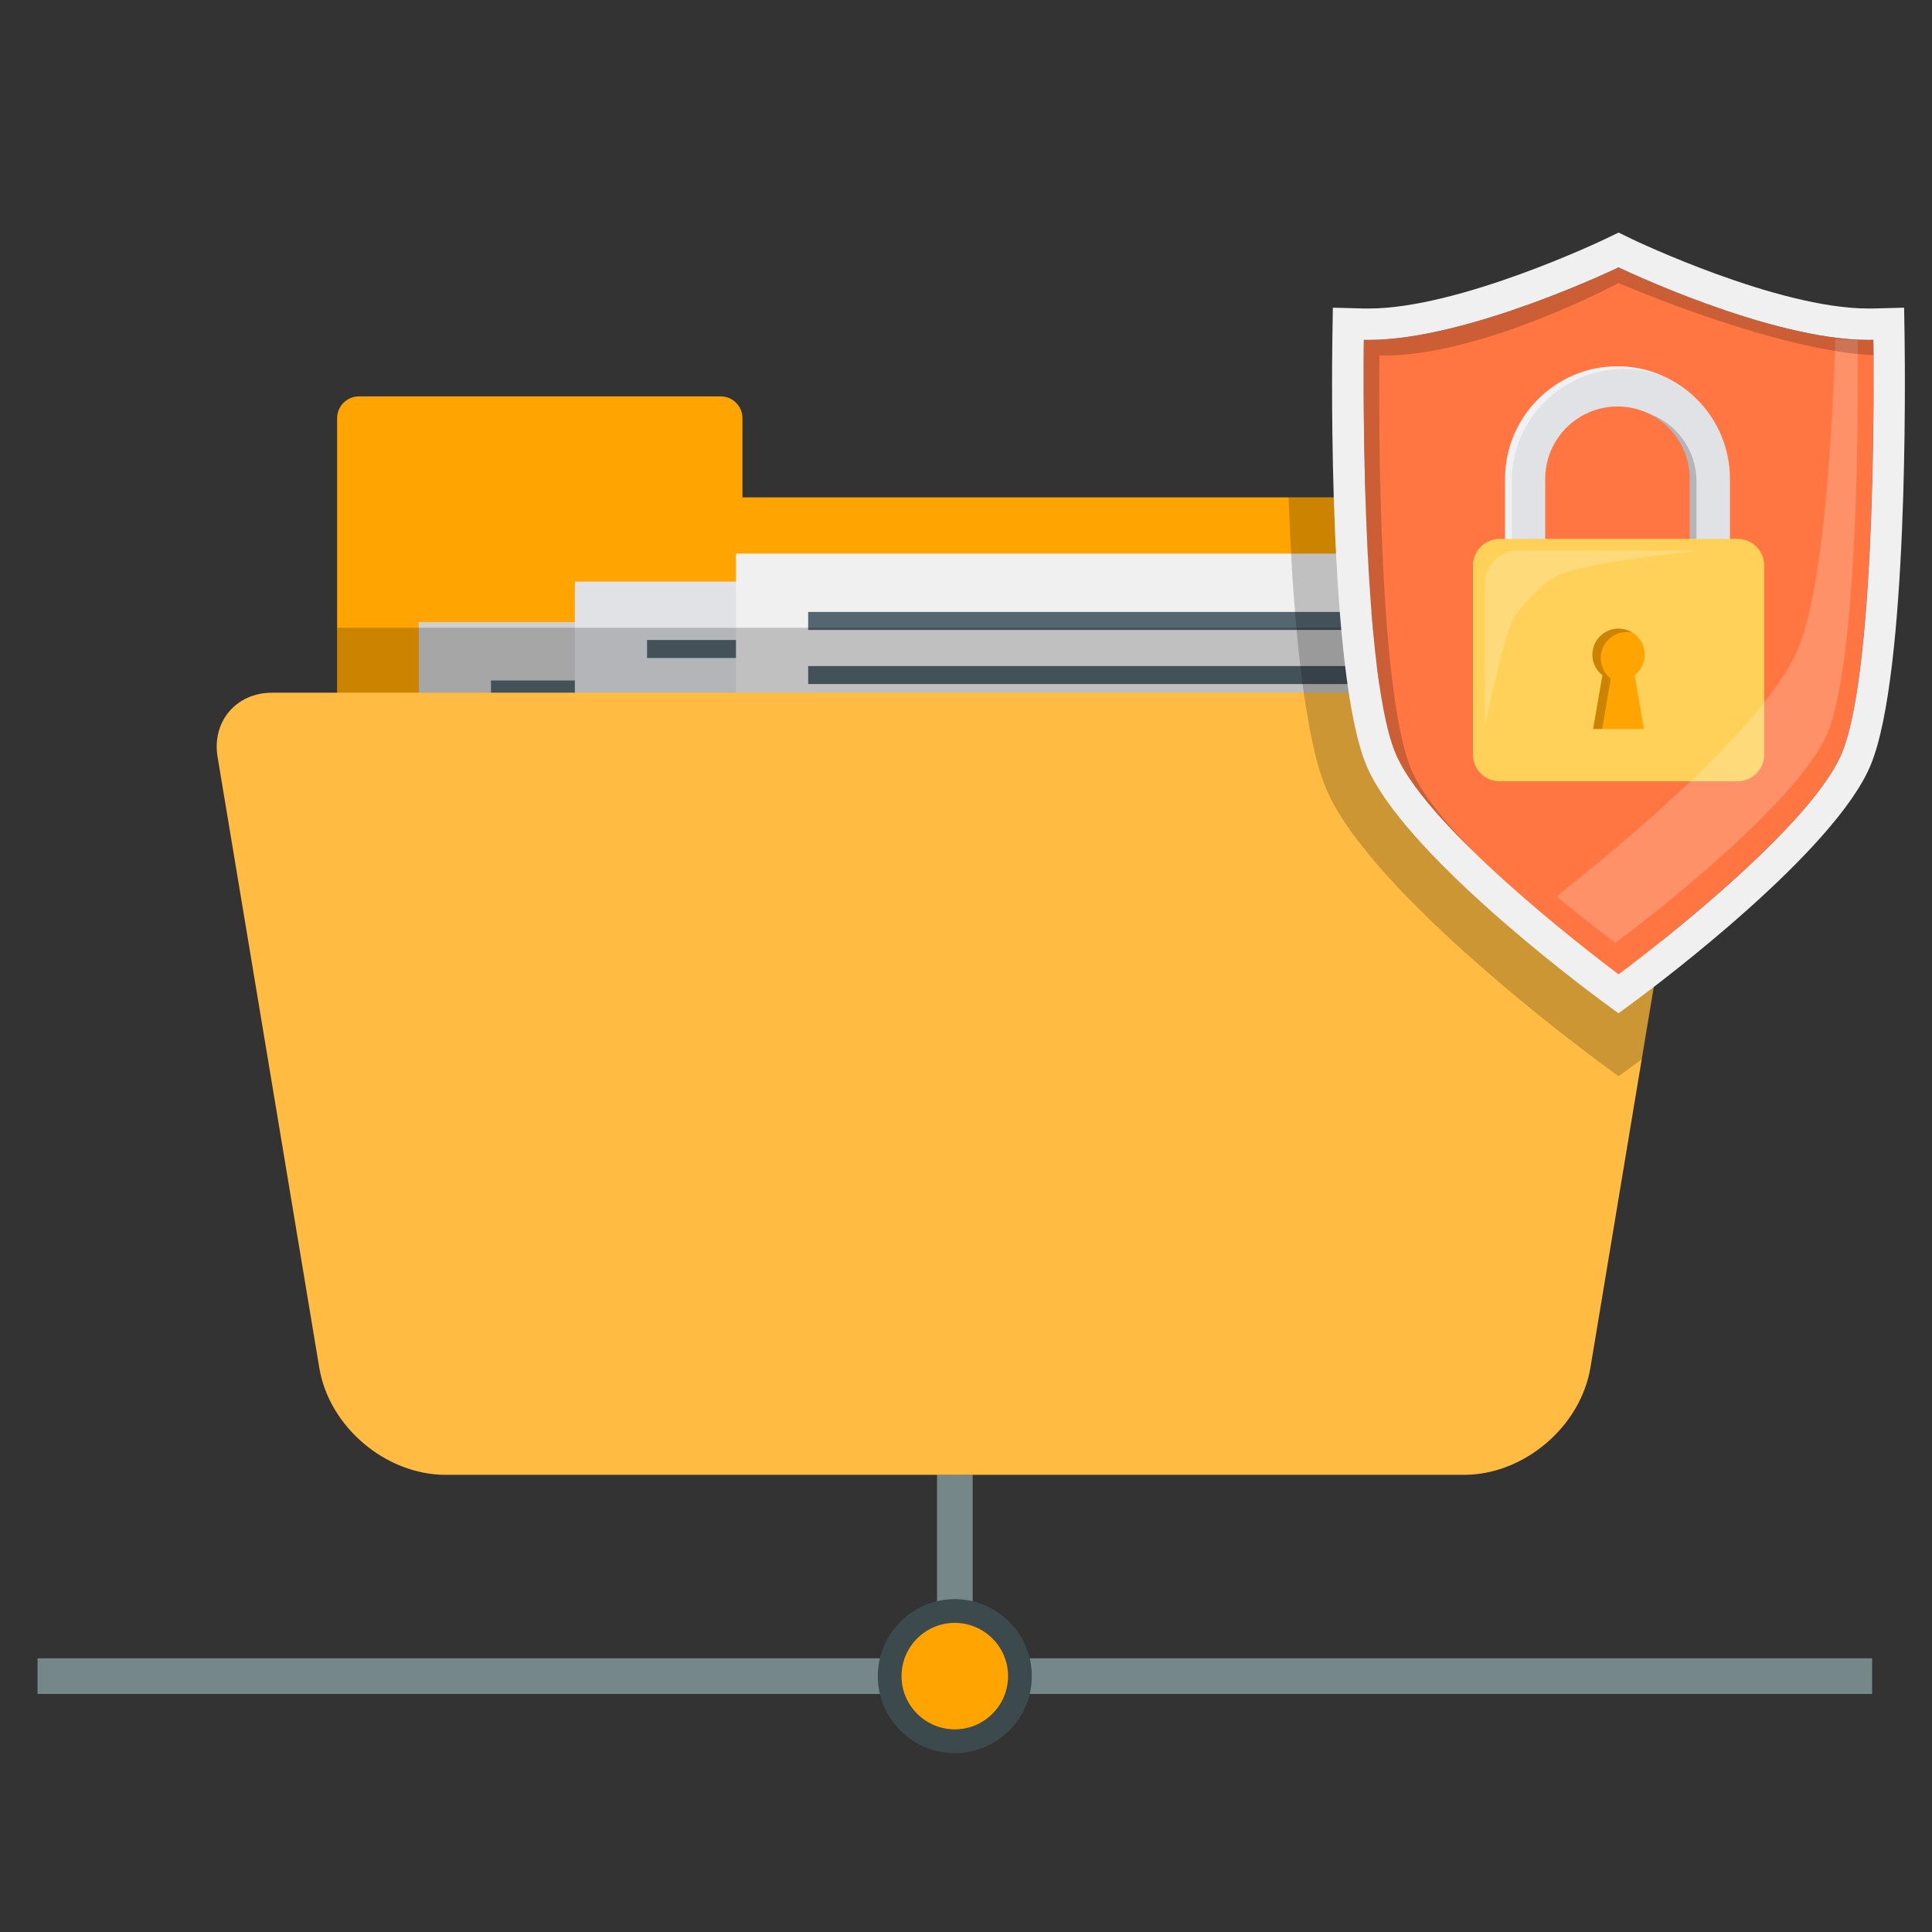
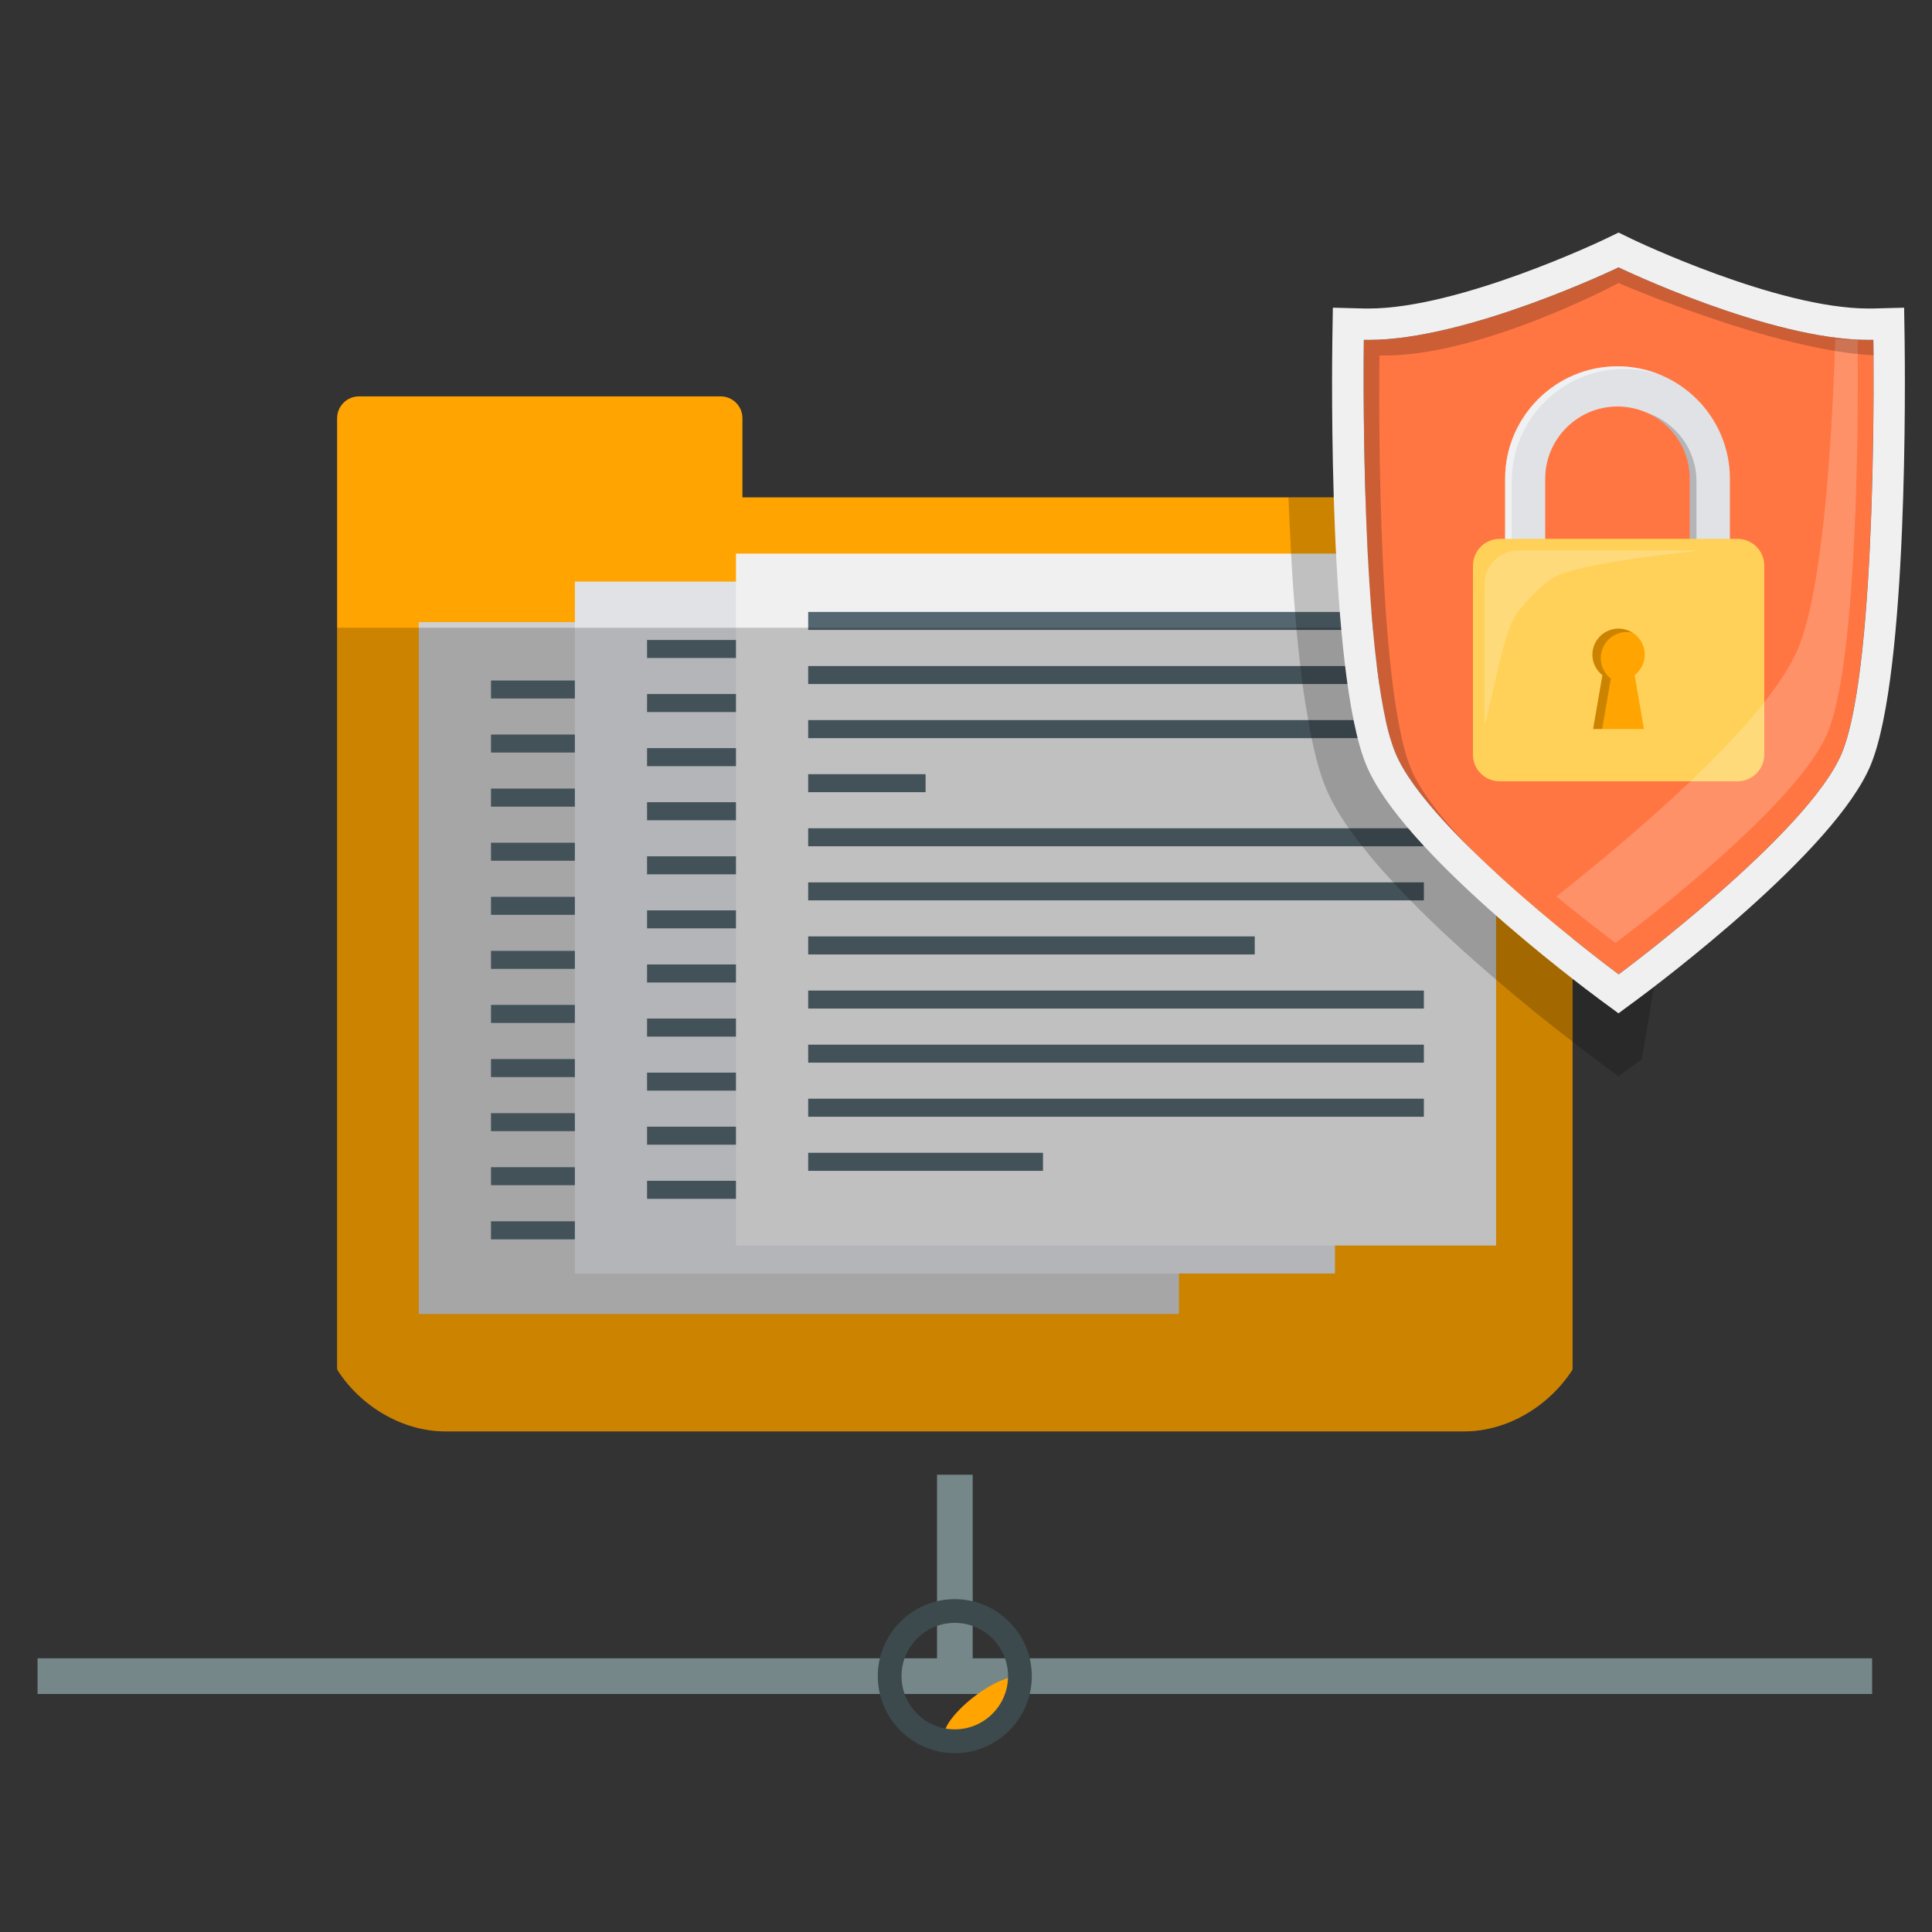
<svg xmlns="http://www.w3.org/2000/svg" version="1.1" id="Layer_1" x="0px" y="0px" viewBox="0 0 350 350" width="350" height="350" style="enable-background:new 0 0 350 350;" xml:space="preserve">
  <rect x="0" y="0" width="350" height="350" fill="#333333" stroke="none" />
  <style type="text/css">
	.st0{fill:#758789;}
	.st1{fill:#FFA400;}
	.st2{fill:#3C4A4D;}
	.st3{fill:#CFCFD1;}
	.st4{fill:#54666F;}
	.st5{fill:#E0E2E6;}
	.st6{fill:#F0F0F0;}
	.st7{opacity:0.2;}
	.st8{fill:#FFBB42;}
	.st9{fill:#FF7643;}
	.st10{opacity:0.5;fill:#FFFFFF;}
	.st11{fill:#FFD159;}
	.st12{opacity:0.2;fill:#FFFFFF;}
</style>
  <g>
    <g>
      <g>
        <rect x="169.75" y="267.16" class="st0" width="6.46" height="36.49" />
        <rect x="6.8" y="300.42" class="st0" width="332.35" height="6.46" />
        <g>
-           <path class="st1" d="M184.77,303.65c0,6.52-5.28,11.8-11.8,11.8c-6.52,0-11.8-5.28-11.8-11.8s5.28-11.8,11.8-11.8      C179.49,291.85,184.77,297.13,184.77,303.65z" />
+           <path class="st1" d="M184.77,303.65c0,6.52-5.28,11.8-11.8,11.8s5.28-11.8,11.8-11.8      C179.49,291.85,184.77,297.13,184.77,303.65z" />
          <path class="st2" d="M172.97,317.6c-7.69,0-13.95-6.26-13.95-13.95s6.26-13.95,13.95-13.95c7.69,0,13.95,6.26,13.95,13.95      S180.67,317.6,172.97,317.6z M172.97,294c-5.32,0-9.65,4.33-9.65,9.64c0,5.32,4.33,9.65,9.65,9.65c5.32,0,9.65-4.33,9.65-9.65      C182.62,298.33,178.29,294,172.97,294z" />
        </g>
      </g>
      <path class="st1" d="M284.89,101.9v145.61c0,0.22,0,0.43-0.04,0.65c-4.26,6.58-11.75,11.15-19.63,11.15H80.74    c-7.87,0-15.41-4.56-19.63-11.15c-0.04-0.22-0.04-0.43-0.04-0.65V75.77c0-2.19,1.77-3.96,3.96-3.96h65.55    c2.15,0,3.92,1.77,3.92,3.96v14.33H273.1C279.6,90.11,284.89,95.4,284.89,101.9z" />
      <g>
        <rect x="75.87" y="112.7" class="st3" width="137.7" height="125.35" />
        <g>
          <rect x="88.95" y="133.07" class="st4" width="111.54" height="3.26" />
          <rect x="88.95" y="142.86" class="st4" width="111.54" height="3.27" />
          <rect x="88.95" y="152.67" class="st4" width="21.27" height="3.26" />
          <rect x="88.95" y="162.47" class="st4" width="111.54" height="3.26" />
          <rect x="88.95" y="172.26" class="st4" width="111.54" height="3.26" />
          <rect x="88.95" y="182.05" class="st4" width="80.9" height="3.27" />
          <rect x="88.95" y="191.86" class="st4" width="111.54" height="3.26" />
          <rect x="88.95" y="201.66" class="st4" width="111.54" height="3.26" />
          <rect x="88.95" y="211.45" class="st4" width="111.54" height="3.26" />
          <rect x="88.95" y="221.25" class="st4" width="42.54" height="3.27" />
          <rect x="88.95" y="123.28" class="st4" width="111.54" height="3.26" />
        </g>
      </g>
      <g>
        <rect x="104.14" y="105.36" class="st5" width="137.7" height="125.35" />
        <g>
          <rect x="117.22" y="125.73" class="st4" width="111.53" height="3.26" />
          <rect x="117.22" y="135.53" class="st4" width="111.53" height="3.27" />
          <rect x="117.22" y="145.33" class="st4" width="21.27" height="3.27" />
          <rect x="117.22" y="155.13" class="st4" width="111.53" height="3.26" />
          <rect x="117.22" y="164.92" class="st4" width="111.53" height="3.26" />
          <rect x="117.22" y="174.72" class="st4" width="80.9" height="3.27" />
          <rect x="117.22" y="184.52" class="st4" width="111.53" height="3.27" />
          <rect x="117.22" y="194.32" class="st4" width="111.53" height="3.26" />
          <rect x="117.22" y="204.11" class="st4" width="111.53" height="3.26" />
          <rect x="117.22" y="213.91" class="st4" width="42.54" height="3.27" />
          <rect x="117.22" y="115.94" class="st4" width="111.53" height="3.26" />
        </g>
      </g>
      <g>
        <rect x="133.33" y="100.29" class="st6" width="137.7" height="125.35" />
        <g>
          <rect x="146.41" y="120.66" class="st4" width="111.54" height="3.26" />
          <rect x="146.41" y="130.45" class="st4" width="111.54" height="3.27" />
          <rect x="146.41" y="140.25" class="st4" width="21.27" height="3.26" />
          <rect x="146.41" y="150.05" class="st4" width="111.54" height="3.26" />
          <rect x="146.41" y="159.85" class="st4" width="111.54" height="3.26" />
          <rect x="146.41" y="169.64" class="st4" width="80.9" height="3.27" />
          <rect x="146.41" y="179.45" class="st4" width="111.54" height="3.26" />
          <rect x="146.41" y="189.25" class="st4" width="111.54" height="3.26" />
          <rect x="146.41" y="199.04" class="st4" width="111.54" height="3.27" />
          <rect x="146.41" y="208.84" class="st4" width="42.54" height="3.27" />
          <rect x="146.41" y="110.86" class="st4" width="111.54" height="3.26" />
        </g>
      </g>
      <path class="st7" d="M284.89,113.73v133.77c0,0.22,0,0.43-0.04,0.65c-4.26,6.58-11.75,11.15-19.63,11.15H80.74    c-7.87,0-15.41-4.56-19.63-11.15c-0.04-0.22-0.04-0.43-0.04-0.65V113.73H284.89z" />
-       <path class="st8" d="M306.54,137.15l-9.12,54.71l-9.3,55.91c-1.81,10.72-12.05,19.41-22.9,19.41H80.74    c-10.85,0-21.13-8.69-22.9-19.41L39.42,137.15c-1.08-6.41,3.36-11.66,9.85-11.66h247.41    C303.18,125.49,307.62,130.74,306.54,137.15z" />
      <path class="st7" d="M296.68,125.49h-11.79V101.9c0-6.5-5.29-11.79-11.79-11.79h-39.68c0.13,3.36,0.3,6.76,0.47,10.2    c0.09,1.68,0.22,3.36,0.3,5.04c0.13,1.85,0.26,3.7,0.43,5.51c0.09,0.99,0.13,1.94,0.22,2.88c0.04,0.13,0.04,0.26,0.04,0.39    c0.22,2.24,0.43,4.43,0.69,6.54c0.13,1.12,0.26,2.19,0.39,3.27c0.09,0.52,0.17,1.03,0.22,1.55c0.26,1.72,0.52,3.36,0.82,4.95    c0.17,1.12,0.39,2.24,0.6,3.27c0.73,3.49,1.55,6.54,2.54,8.91c0.47,1.12,1.03,2.32,1.72,3.53c0.73,1.29,1.55,2.58,2.5,3.92    c0.73,1.08,1.55,2.15,2.45,3.27c1.68,2.15,3.57,4.35,5.6,6.5c0.99,1.12,2.02,2.19,3.1,3.27c4.95,5.08,10.46,10.03,15.54,14.38    c5.42,4.65,10.42,8.61,13.86,11.24c2.15,1.68,3.7,2.84,4.39,3.36l3.92,2.88l3.96-2.88c0.09-0.04,0.17-0.13,0.26-0.21l9.12-54.71    C307.62,130.74,303.18,125.49,296.68,125.49z" />
      <g>
        <path class="st9" d="M293.22,48.44c0,0-28.17,13.58-46.15,13.12c0,0-0.87,58.74,5.68,74.78c5.99,14.65,40.47,40.16,40.47,40.16     s34.49-25.51,40.47-40.16c6.55-16.04,5.68-74.78,5.68-74.78C321.39,62.02,293.22,48.44,293.22,48.44z" />
        <g>
          <path class="st5" d="M313.39,113.87h-7.27V86.73c0-7.22-5.88-13.09-13.1-13.09c-7.21,0-13.09,5.87-13.09,13.09v27.14h-7.26      V86.73c0-11.23,9.13-20.37,20.35-20.37c11.23,0,20.37,9.14,20.37,20.37V113.87z" />
          <path class="st10" d="M273.87,87.2c0-11.23,9.14-20.36,20.36-20.36c2.45,0,4.78,0.45,6.95,1.25c-2.5-1.1-5.26-1.73-8.17-1.73      c-11.22,0-20.35,9.14-20.35,20.37v27.14h1.21V87.2z" />
          <path class="st7" d="M307.33,113.87V87.2c0-5.78-3.76-10.68-8.96-12.42c4.56,2.05,7.75,6.62,7.75,11.94v27.14H307.33z" />
          <path class="st11" d="M314.77,141.54h-43.09c-2.68,0-4.84-2.16-4.84-4.84v-34.24c0-2.67,2.17-4.84,4.84-4.84h43.09      c2.67,0,4.84,2.17,4.84,4.84v34.24C319.61,139.37,317.43,141.54,314.77,141.54z" />
          <path class="st12" d="M274.2,112.07c1.32-2.35,5.23-6.39,7.63-7.63c5.75-2.97,28.36-4.73,25.46-4.73h-32.21      c-3.38,0-6.12,2.73-6.12,6.11v24.76C268.96,133.66,271.85,116.27,274.2,112.07z" />
          <path class="st1" d="M297.96,118.61c0-2.62-2.12-4.73-4.74-4.73s-4.74,2.12-4.74,4.73c0,1.51,0.72,2.84,1.82,3.71l-1.69,9.75      h9.2l-1.68-9.75C297.23,121.45,297.96,120.12,297.96,118.61z" />
          <path class="st7" d="M290.24,132.07l1.57-9.14c-1.1-0.86-1.82-2.2-1.82-3.7c0-2.63,2.12-4.74,4.74-4.74      c0.32,0,0.63,0.03,0.93,0.09c-0.71-0.43-1.54-0.7-2.45-0.7c-2.62,0-4.74,2.12-4.74,4.73c0,1.51,0.72,2.84,1.82,3.71l-1.69,9.75      H290.24z" />
        </g>
        <path class="st12" d="M336.53,61.55c-1.29,0.04-2.65-0.01-4.04-0.13c-0.71,21.29-2.48,45.63-6.69,55.93     c-5.63,13.77-31.34,35.19-43.84,45.04c6.08,5,10.7,8.42,10.7,8.42s32.78-24.24,38.47-38.17     C337.36,117.39,336.53,61.55,336.53,61.55z" />
        <path class="st6" d="M293.22,48.44c0,0,27.25,13.14,45.26,13.14c0.3,0,0.61,0,0.9-0.01c0,0,0.88,58.74-5.68,74.78     c-5.99,14.65-40.47,40.16-40.47,40.16s-34.49-25.51-40.47-40.16c-6.55-16.04-5.68-74.78-5.68-74.78c0.3,0.01,0.59,0.01,0.9,0.01     C265.96,61.58,293.22,48.44,293.22,48.44L293.22,48.44z M293.22,42.13l-2.47,1.19c-0.26,0.13-26.31,12.57-42.79,12.57     c-0.26,0-0.51,0-0.76,0l-5.74-0.15l-0.09,5.74c-0.09,6.13-0.69,60.39,6.1,77.02c6.4,15.68,38.69,39.87,42.35,42.58l3.38,2.49     l3.38-2.49c3.66-2.71,35.95-26.91,42.35-42.58c6.79-16.63,6.19-70.88,6.11-77.02l-0.09-5.74l-5.74,0.15c-0.25,0-0.49,0-0.75,0     c-16.52,0-42.53-12.44-42.79-12.57L293.22,42.13L293.22,42.13z" />
        <path class="st7" d="M255.58,139.19c-6.56-16.05-5.68-74.79-5.68-74.79c17.98,0.45,43.31-13.12,43.31-13.12     s28.22,12.23,46.18,13.08c-0.01-1.78-0.03-2.8-0.03-2.8c-17.98,0.46-46.15-13.12-46.15-13.12s-28.17,13.58-46.15,13.12     c0,0-0.87,58.74,5.68,74.78c2.11,5.17,7.78,11.7,14.23,17.98C261.74,148.96,257.38,143.58,255.58,139.19z" />
      </g>
    </g>
  </g>
</svg>